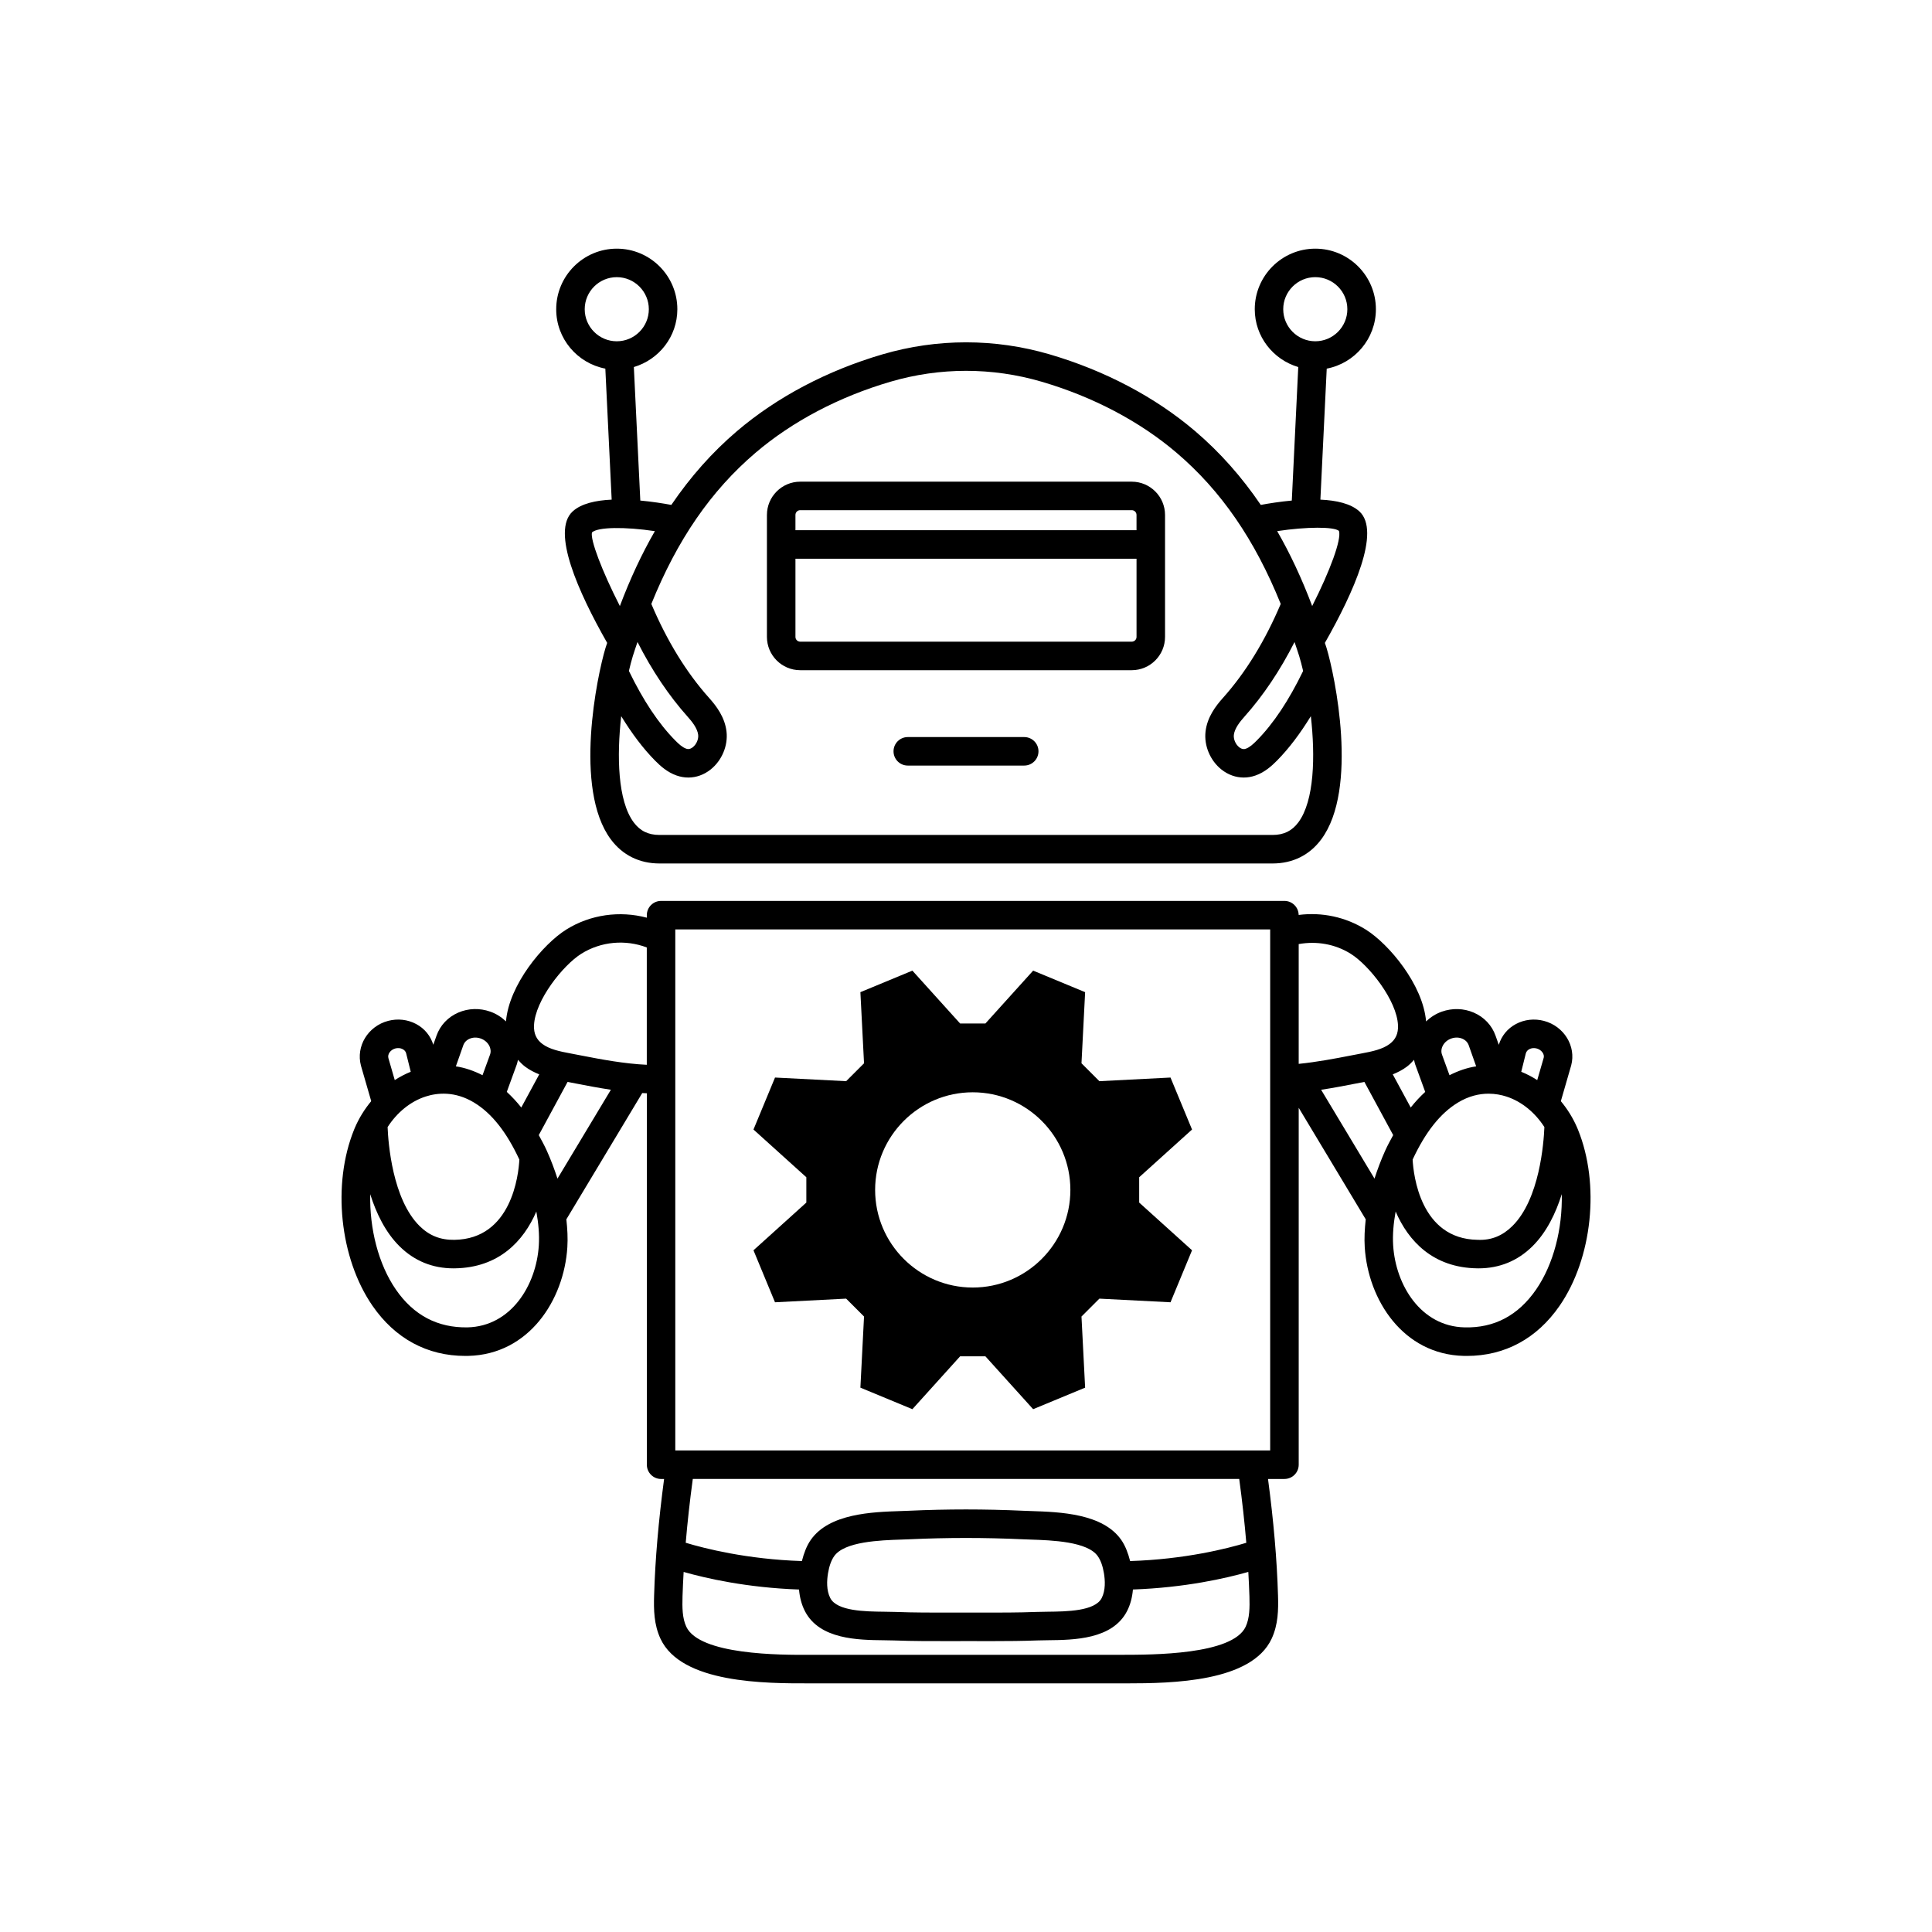
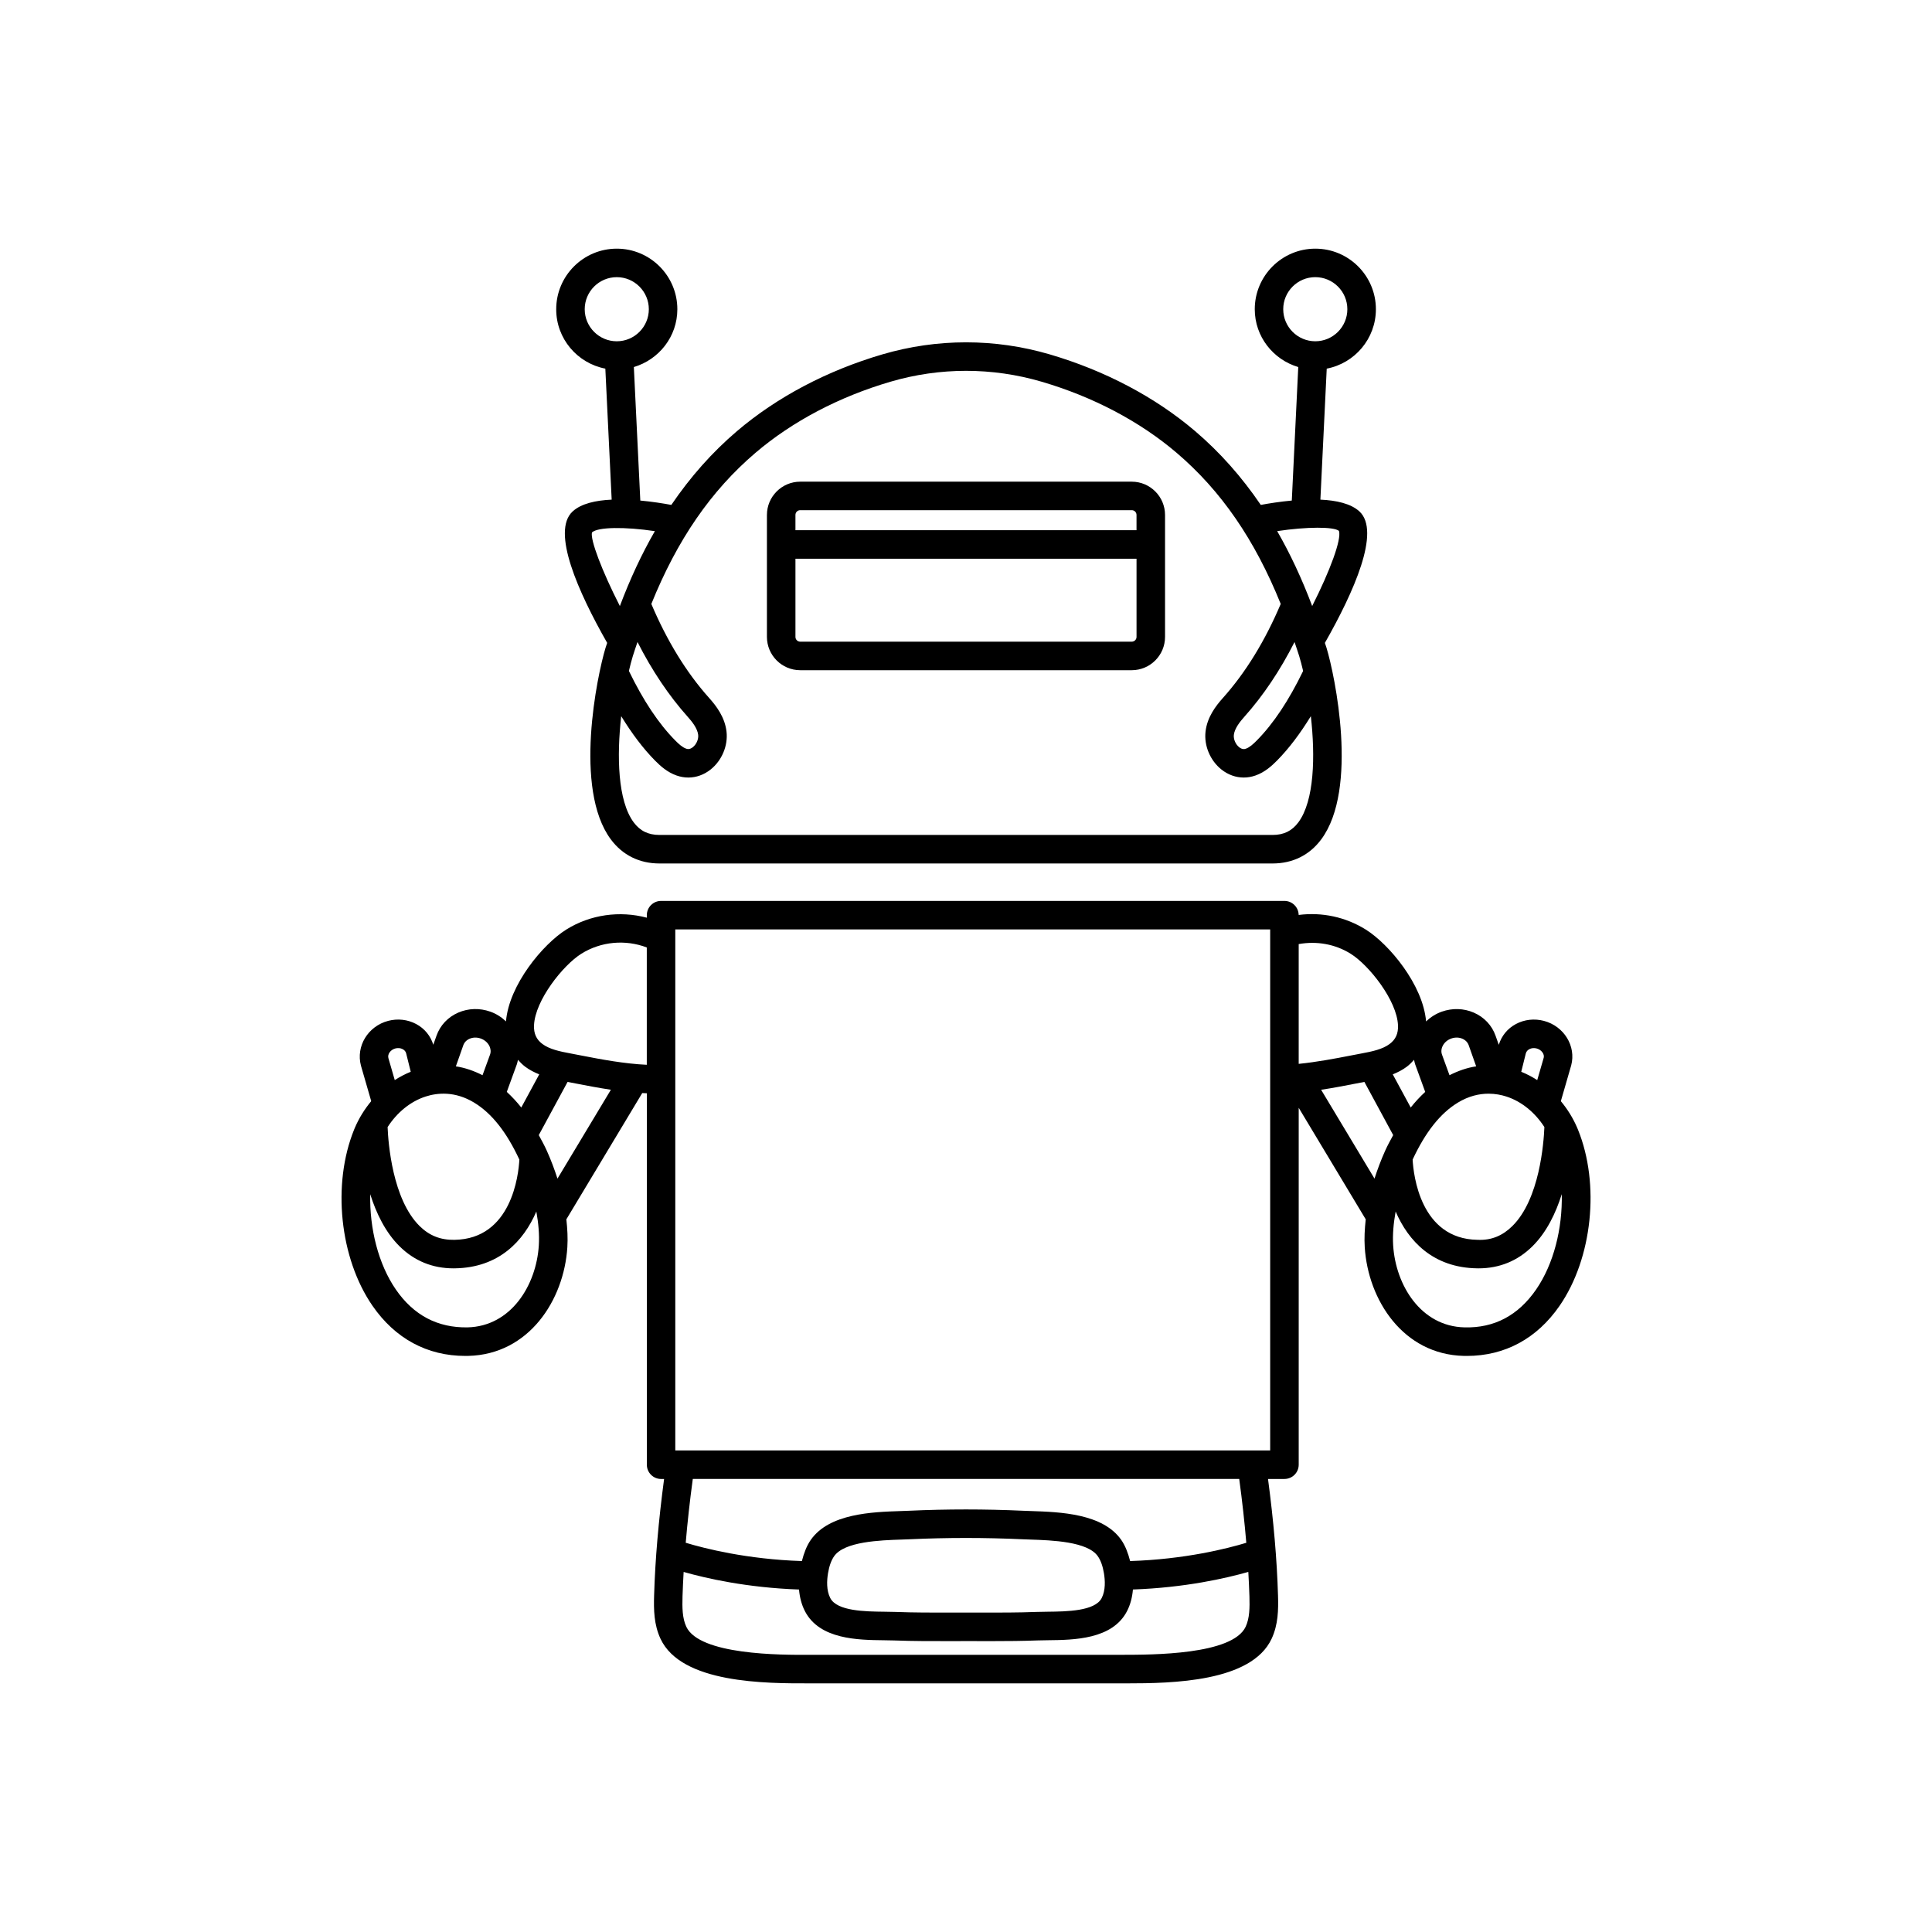
<svg xmlns="http://www.w3.org/2000/svg" fill="#000000" width="800px" height="800px" version="1.1" viewBox="144 144 512 512">
  <g>
    <path d="m304.42 241.69 1.68 34.719c-4.223 0.191-8.086 1.043-10.352 3.133-5.711 5.273 1.5 21.379 9.16 34.832-0.141 0.449-0.297 0.855-0.434 1.309-2.227 7.32-8.516 37.383 1.383 50.738 3.106 4.191 7.57 6.41 12.91 6.41h162.48c5.34 0 9.805-2.215 12.91-6.41 9.898-13.359 3.609-43.418 1.383-50.738-0.137-0.453-0.297-0.863-0.434-1.309 7.656-13.453 14.867-29.559 9.16-34.832-2.266-2.09-6.133-2.945-10.352-3.133l1.68-34.715c7.41-1.418 13.031-7.93 13.031-15.746 0-8.852-7.199-16.051-16.051-16.051-8.852 0-16.051 7.199-16.051 16.051 0 7.269 4.887 13.355 11.527 15.324l-1.711 35.379c-3.113 0.289-6.027 0.746-8.219 1.156-5.051-7.422-10.785-13.914-17.41-19.562-10.578-9.016-23.914-16.051-38.566-20.344-14.48-4.242-29.781-4.242-44.262 0-14.648 4.293-27.984 11.324-38.566 20.344-6.625 5.644-12.359 12.141-17.41 19.562-2.191-0.41-5.106-0.867-8.219-1.156l-1.711-35.379c6.641-1.969 11.527-8.055 11.527-15.324 0-8.852-7.199-16.051-16.051-16.051s-16.051 7.199-16.051 16.051c-0.016 7.812 5.606 14.324 13.016 15.742zm8.523 72.449c3.816 7.523 8.273 14.188 13.336 19.848 1.086 1.211 2.551 3.027 2.746 4.762 0.129 1.141-0.465 2.516-1.414 3.266-0.887 0.711-1.559 0.469-1.816 0.371-0.98-0.348-1.984-1.277-2.832-2.137-4.469-4.523-8.492-10.605-12.297-18.438 0.34-1.445 0.688-2.785 1.039-3.934 0.391-1.289 0.824-2.484 1.238-3.738zm175.36 3.742c0.348 1.148 0.699 2.488 1.039 3.934-3.805 7.832-7.828 13.914-12.297 18.438-0.852 0.863-1.852 1.789-2.832 2.141-0.25 0.098-0.926 0.336-1.82-0.371-0.945-0.754-1.543-2.125-1.41-3.269 0.195-1.734 1.664-3.547 2.746-4.762 5.062-5.66 9.52-12.324 13.336-19.848 0.41 1.25 0.848 2.445 1.238 3.738zm-4.234-91.938c0-4.684 3.812-8.496 8.496-8.496s8.496 3.812 8.496 8.496c0 4.684-3.812 8.496-8.496 8.496s-8.496-3.812-8.496-8.496zm14.766 58.746c0.742 2.188-2.359 10.586-7.094 19.914-2.731-7.254-5.816-13.84-9.277-19.852 7.898-1.184 15.039-1.188 16.371-0.062zm-154.62-20.695c9.777-8.332 22.156-14.848 35.789-18.84 6.547-1.918 13.277-2.879 20.008-2.879s13.461 0.961 20.004 2.875c13.637 3.996 26.016 10.512 35.789 18.84 11.816 10.074 20.738 23.051 27.598 40.059-4.129 9.73-9.25 18.133-15.305 24.898-1.922 2.148-4.188 5.109-4.621 8.945-0.426 3.727 1.234 7.668 4.223 10.043 1.766 1.402 3.816 2.121 5.906 2.121 1.051 0 2.109-0.184 3.144-0.551 2.414-0.859 4.223-2.477 5.676-3.949 3.195-3.238 6.152-7.188 8.961-11.762 1.191 10.582 0.941 22.398-3.301 28.125-1.695 2.285-3.867 3.352-6.84 3.352h-162.48c-2.973 0-5.144-1.066-6.84-3.352-4.242-5.727-4.492-17.539-3.301-28.125 2.812 4.574 5.766 8.527 8.961 11.766 1.453 1.469 3.262 3.086 5.676 3.945 1.039 0.367 2.098 0.551 3.144 0.551 2.09 0 4.144-0.723 5.906-2.121 2.988-2.375 4.648-6.316 4.223-10.039-0.434-3.836-2.699-6.797-4.621-8.945-6.055-6.766-11.176-15.168-15.305-24.898 6.867-17.012 15.789-29.984 27.605-40.059zm-35.945 40.617c-4.75-9.312-7.902-17.645-7.391-19.516 1.582-1.457 8.762-1.512 16.668-0.336-3.461 6.008-6.543 12.594-9.277 19.852zm-0.82-87.16c4.684 0 8.496 3.812 8.496 8.496 0 4.684-3.812 8.496-8.496 8.496s-8.496-3.812-8.496-8.496c0.004-4.688 3.812-8.496 8.496-8.496z" />
    <path d="m356.06 321.61h87.871c4.859 0 8.816-3.957 8.816-8.816v-32.328c0-4.859-3.957-8.816-8.816-8.816h-87.871c-4.859 0-8.816 3.957-8.816 8.816v32.328c0 4.859 3.957 8.816 8.816 8.816zm87.871-7.559h-87.871c-0.695 0-1.258-0.566-1.258-1.258v-20.727h90.391v20.727c0 0.691-0.566 1.258-1.262 1.258zm-87.871-34.848h87.871c0.695 0 1.258 0.566 1.258 1.258v4.043l-90.387 0.004v-4.043c0-0.695 0.562-1.262 1.258-1.262z" />
-     <path d="m415.43 339.33h-30.859c-2.086 0-3.777 1.691-3.777 3.777s1.691 3.777 3.777 3.777h30.859c2.086 0 3.777-1.691 3.777-3.777 0.004-2.086-1.688-3.777-3.777-3.777z" />
    <path d="m562.18 443.37-0.207-0.5c-1.102-2.578-2.586-4.945-4.332-7.051l2.742-9.484c1.348-5.086-1.891-10.375-7.219-11.789-2.531-0.664-5.164-0.375-7.426 0.828-2.227 1.184-3.805 3.125-4.547 5.512l-0.852-2.41c-0.973-2.762-3.031-4.938-5.785-6.129-2.656-1.148-5.656-1.238-8.461-0.25-1.59 0.562-2.988 1.465-4.168 2.586-0.816-9.723-9.809-20.469-15.965-24.328-5.363-3.356-11.641-4.672-17.801-3.883-0.035-2.059-1.703-3.719-3.769-3.719h-165.2c-2.086 0-3.777 1.691-3.777 3.777v0.668c-7.172-1.898-14.949-0.855-21.359 3.152-6.156 3.856-15.148 14.602-15.965 24.328-1.18-1.121-2.578-2.027-4.168-2.586-2.801-0.992-5.801-0.898-8.461 0.25-2.754 1.191-4.812 3.371-5.785 6.129l-0.848 2.402c-0.727-2.356-2.309-4.309-4.551-5.5-2.262-1.203-4.894-1.492-7.426-0.828-5.328 1.414-8.566 6.703-7.195 11.871l2.719 9.402c-1.75 2.109-3.234 4.481-4.336 7.062l-0.195 0.469c-5.875 14.461-3.828 34.094 4.863 46.688 6.012 8.711 14.504 13.297 24.602 13.297 0.262 0 0.523-0.004 0.789-0.008 16.059-0.375 25.363-14.766 26.254-28.789 0.152-2.394 0.016-4.879-0.262-7.402l20.109-33.465c0.41 0.023 0.816 0.039 1.223 0.059v98.438c0 2.086 1.691 3.777 3.777 3.777h0.793c-1.473 11.105-2.367 21.289-2.648 30.898-0.109 3.719-0.066 7.664 1.699 11.453 5.539 11.852 27.812 11.844 39.738 11.812h82.469c0.402 0 0.816 0.004 1.242 0.004 12.191 0 33.148-0.363 38.496-11.816 1.766-3.785 1.809-7.731 1.699-11.453-0.281-9.609-1.176-19.793-2.648-30.898l4.356-0.004c2.086 0 3.777-1.691 3.777-3.777v-94.586l17.762 29.559c-0.277 2.523-0.414 5.008-0.262 7.402 0.891 14.023 10.195 28.414 26.254 28.789 0.262 0.004 0.527 0.008 0.789 0.008 10.094 0 18.586-4.586 24.602-13.297 8.688-12.594 10.734-32.23 4.867-46.668zm-31.848-7.156c2.93-1.781 5.723-2.375 8.145-2.375 1.812 0 3.414 0.332 4.715 0.75 4.043 1.297 7.609 4.246 10.086 8.094-0.164 4.129-1.258 19.117-8.5 26.246-2.539 2.5-5.488 3.812-9.199 3.637-15.176-0.219-17-17.238-17.219-21.262 3.387-7.266 7.301-12.246 11.973-15.09zm18.957-14.172c0.566-0.305 1.262-0.371 1.938-0.188 1.277 0.34 2.125 1.504 1.871 2.461l-1.715 5.926c-1.348-0.875-2.762-1.609-4.234-2.207l1.211-4.883c0.16-0.594 0.594-0.93 0.93-1.109zm-22.93-0.93c0.457-0.871 1.258-1.543 2.254-1.898 0.992-0.348 2.043-0.328 2.941 0.062 0.805 0.348 1.395 0.953 1.664 1.711l1.98 5.606c-2.43 0.363-4.789 1.195-7.066 2.348l-1.988-5.457c-0.27-0.75-0.195-1.594 0.215-2.371zm-7.617 3.75c0.09 0.395 0.148 0.789 0.285 1.176l2.668 7.324c-1.34 1.234-2.625 2.602-3.84 4.141l-4.758-8.785c1.285-0.527 2.535-1.141 3.699-2.012 0.742-0.555 1.355-1.191 1.945-1.844zm-16.793-28.102c4.856 3.039 12.258 12.348 12.535 18.965 0.09 2.168-0.613 3.738-2.211 4.934-1.883 1.406-4.551 1.984-7.586 2.543l-3.039 0.582c-3.773 0.734-8.629 1.66-13.48 2.152v-31.746c4.742-0.844 9.633-0.027 13.781 2.57zm-245.14 37.828c3.039-0.98 7.738-1.488 12.859 1.625 4.672 2.844 8.586 7.82 11.969 15.094-0.219 4.023-2.043 21.043-17.219 21.262-3.719 0.062-6.66-1.141-9.199-3.637-7.242-7.125-8.336-22.113-8.5-26.246 2.481-3.852 6.047-6.801 10.09-8.098zm21.496-1.227 2.68-7.359c0.133-0.375 0.188-0.758 0.273-1.141 0.59 0.652 1.203 1.289 1.945 1.844 1.164 0.871 2.414 1.484 3.699 2.012l-4.758 8.785c-1.215-1.539-2.5-2.906-3.84-4.141zm-11.52-12.371c0.27-0.758 0.859-1.367 1.664-1.711 0.898-0.391 1.949-0.41 2.941-0.062 0.996 0.352 1.797 1.027 2.254 1.898 0.41 0.773 0.484 1.617 0.23 2.336l-2 5.492c-2.277-1.156-4.637-1.984-7.066-2.348zm-18.012 0.859c0.676-0.184 1.367-0.117 1.938 0.188 0.336 0.18 0.766 0.516 0.91 1.055l1.227 4.938c-1.469 0.594-2.883 1.332-4.234 2.203l-1.691-5.844c-0.27-1.035 0.574-2.199 1.852-2.539zm19.129 73.918c-7.918 0.133-14.273-3.188-18.992-10.023-4.648-6.734-6.996-16.164-6.797-25.266 1.594 5.039 4.027 10.109 7.793 13.824 3.922 3.867 8.727 5.824 14.281 5.824 0.113 0 0.227 0 0.34-0.004 11.715-0.168 18.242-7.246 21.609-15.055 0.566 3.121 0.836 6.141 0.656 8.988-0.672 10.586-7.379 21.445-18.891 21.711zm23.832-39.422c-0.785-2.434-1.703-4.902-2.836-7.418-0.668-1.484-1.402-2.777-2.117-4.113l7.633-14.094 2.488 0.477c2.551 0.496 5.672 1.094 8.988 1.598zm6.617-32.566-3.031-0.582c-3.039-0.559-5.707-1.137-7.59-2.543-1.598-1.195-2.301-2.762-2.211-4.934 0.277-6.617 7.676-15.922 12.535-18.965 5.203-3.258 11.672-3.832 17.352-1.668v31.094c-5.918-0.27-12.195-1.453-17.055-2.402zm175.77 151.31c-3.496 7.484-24.754 7.438-32.883 7.453h-82.484c-8.004 0.066-29.387 0.031-32.883-7.453-1.066-2.289-1.078-5.106-0.996-8.031 0.062-2.121 0.176-4.297 0.297-6.477 5.898 1.68 16.789 4.176 30.578 4.66 0.184 2.106 0.688 4.039 1.578 5.758 3.891 7.5 14.121 7.609 20.898 7.684 0.965 0.012 1.875 0.02 2.691 0.051 5.191 0.195 10.375 0.188 15.566 0.176l3.512-0.008 3.512 0.004c1.164 0.004 2.328 0.004 3.492 0.004 4.023 0 8.047-0.031 12.07-0.184 0.82-0.031 1.73-0.039 2.695-0.051 6.773-0.074 17.008-0.184 20.898-7.684 0.891-1.719 1.395-3.656 1.578-5.758 13.785-0.484 24.68-2.981 30.578-4.66 0.121 2.184 0.234 4.356 0.297 6.477 0.082 2.934 0.07 5.75-0.996 8.039zm-110.69-14.16c0.324-1.934 0.855-3.41 1.621-4.512 2.715-3.91 12.207-4.231 17.879-4.418l2.293-0.086c9.801-0.449 19.738-0.449 29.543 0l2.289 0.086c5.672 0.188 15.164 0.508 17.879 4.418 0.766 1.102 1.297 2.578 1.621 4.508 0.312 1.871 0.461 4.535-0.605 6.59-1.797 3.469-9.301 3.551-14.27 3.606-1.039 0.012-2.016 0.023-2.898 0.055-5.086 0.195-10.176 0.184-15.262 0.172l-3.523-0.004-3.527 0.004c-5.102 0.012-10.176 0.023-15.266-0.172-0.879-0.031-1.859-0.043-2.898-0.055-4.965-0.055-12.469-0.137-14.27-3.606-1.066-2.055-0.918-4.719-0.605-6.586zm110.85-8.074c-4.926 1.496-16.203 4.383-30.785 4.84-0.547-2.125-1.266-4.035-2.344-5.59-4.879-7.027-16.289-7.41-23.836-7.66l-2.195-0.082c-10.035-0.461-20.207-0.461-30.234 0l-2.199 0.082c-7.547 0.25-18.953 0.633-23.836 7.66-1.078 1.551-1.797 3.461-2.344 5.59-14.535-0.461-25.844-3.352-30.785-4.848 0.453-5.391 1.078-11.016 1.875-16.91h144.81c0.797 5.898 1.422 11.527 1.875 16.918zm6.328-24.473h-157.65v-138.07l157.65-0.004zm13.504-95.582c3.289-0.5 6.383-1.098 8.973-1.605l2.492-0.477 7.633 14.094c-0.719 1.336-1.449 2.625-2.117 4.113-1.133 2.516-2.051 4.984-2.836 7.418zm56.973 52.938c-4.719 6.84-11.055 10.242-18.992 10.027-11.512-0.27-18.219-11.125-18.891-21.711-0.18-2.848 0.09-5.867 0.656-8.988 3.367 7.809 9.895 14.887 21.609 15.055 0.113 0.004 0.227 0.004 0.34 0.004 5.559 0 10.363-1.961 14.281-5.824 3.773-3.719 6.207-8.793 7.797-13.84 0.203 9.098-2.144 18.535-6.801 25.277z" />
-     <path d="m343.68 475.34 5.703 13.777 18.852-0.965 4.742 4.742-0.965 18.848 13.777 5.707 12.648-14.008h6.707l12.648 14.008 13.777-5.707-0.965-18.848 4.742-4.742 18.852 0.965 5.703-13.777-14.008-12.648v-6.707l14.008-12.648-5.707-13.777-18.848 0.965-4.742-4.742 0.965-18.848-13.777-5.707-12.648 14.008h-6.707l-12.648-14.008-13.777 5.707 0.965 18.848-4.742 4.742-18.848-0.965-5.707 13.777 14.008 12.648v6.707zm58.109-41.871c14.266 0 25.871 11.605 25.871 25.871s-11.605 25.871-25.871 25.871-25.871-11.605-25.871-25.871 11.605-25.871 25.871-25.871z" />
  </g>
</svg>